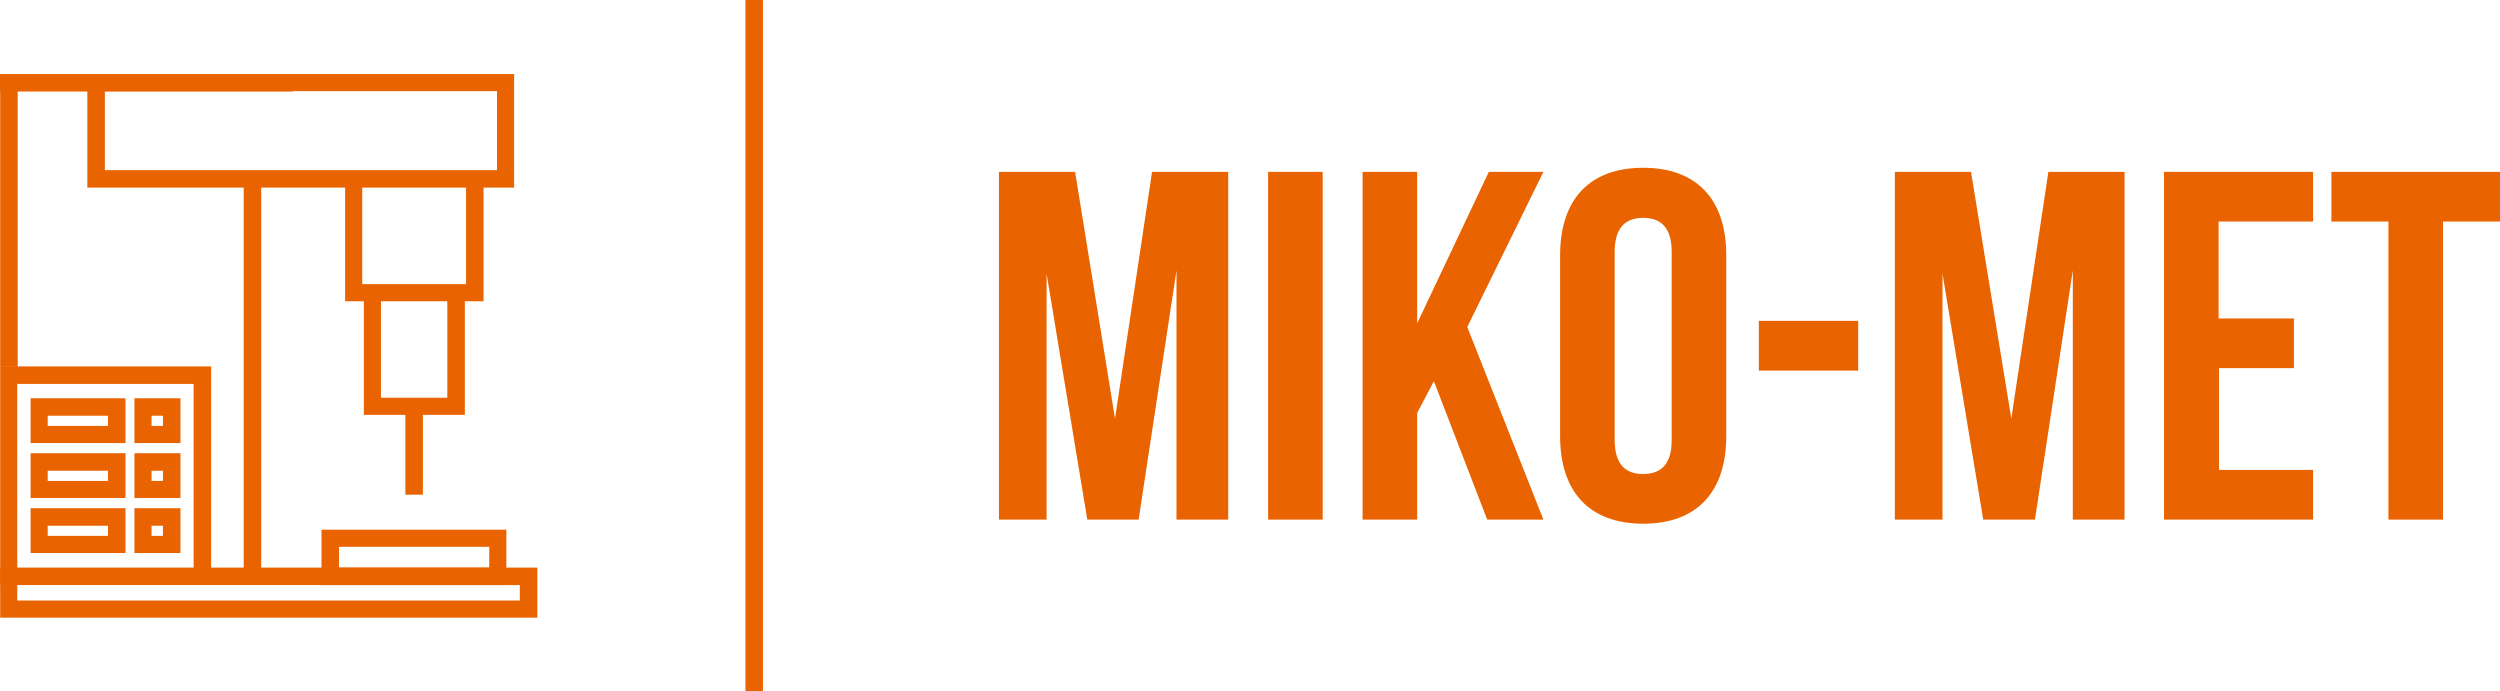
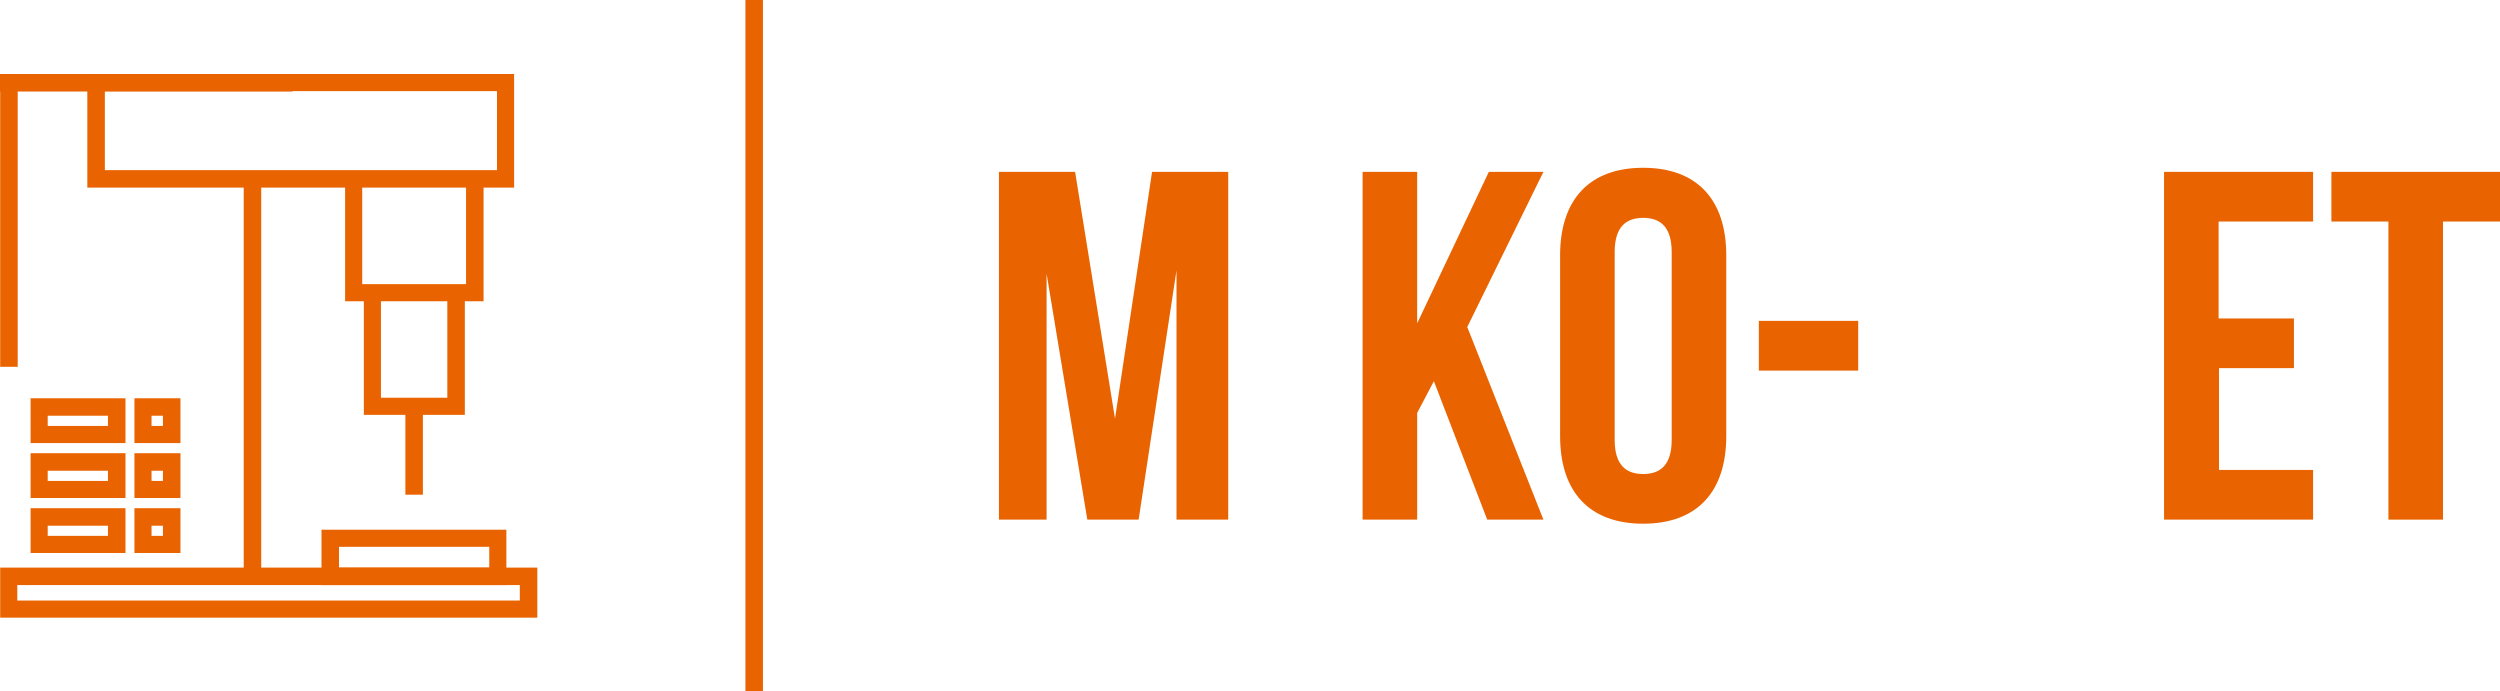
<svg xmlns="http://www.w3.org/2000/svg" xmlns:ns1="http://www.inkscape.org/namespaces/inkscape" xmlns:ns2="http://sodipodi.sourceforge.net/DTD/sodipodi-0.dtd" version="1.1" id="svg5" x="0px" y="0px" viewBox="0 0 613.9 169.8" style="enable-background:new 0 0 613.9 169.8;" xml:space="preserve">
  <style type="text/css">
	.st0{fill:#e96300;}
</style>
  <g id="layer1" transform="translate(46.145,-0.725)" ns1:groupmode="layer" ns1:label="Warstwa 1">
    <path id="path5047-7-6" ns2:nodetypes="ccccc" class="st0" d="M136.9,0.7v169.8h4.3V0.7H136.9z" />
    <g id="g7422">
      <path id="rect897" ns2:nodetypes="ccccccccccc" class="st0" d="M-24.7,18.9V21v25.8l104.8,0V18.9L-24.7,18.9z M-20.4,23.1    h96.3v19.4h-96.3V23.1z" />
-       <path id="rect897-9" ns2:nodetypes="ccccccccccc" class="st0" d="M-46.1,90.7l0,2.1v51.5H5.7V90.7L-46.1,90.7z M-41.9,95H1.4    v45.2h-43.3L-41.9,95z" />
      <g id="g7996" transform="translate(-0.132,-0.582)">
        <path id="rect897-9-9" ns2:nodetypes="ccccccccccc" class="st0" d="M-38.5,99.1l0,2.1v8.9h23.3v-11L-38.5,99.1z      M-34.3,103.4h14.8v2.5h-14.8L-34.3,103.4z" />
        <path id="rect897-9-9-6" ns2:nodetypes="ccccccccccc" class="st0" d="M-13,99.1l0,2.1v8.9h11.3v-11L-13,99.1z M-8.8,103.4     h2.8v2.5h-2.8L-8.8,103.4z" />
        <path id="rect897-9-9-6-7" ns2:nodetypes="ccccccccccc" class="st0" d="M-13,112.6l0,2.1v8.9h11.3v-11L-13,112.6z      M-8.8,116.9h2.8v2.5h-2.8L-8.8,116.9z" />
        <path id="rect897-9-9-6-7-3" ns2:nodetypes="ccccccccccc" class="st0" d="M-13,126.1l0,2.1v8.9h11.3v-11L-13,126.1z      M-8.8,130.4h2.8v2.5h-2.8L-8.8,130.4z" />
        <path id="rect897-9-9-0" ns2:nodetypes="ccccccccccc" class="st0" d="M-38.5,112.6l0,2.1v8.9h23.3v-11L-38.5,112.6z      M-34.3,116.9h14.8v2.5h-14.8L-34.3,116.9z" />
        <path id="rect897-9-9-0-6" ns2:nodetypes="ccccccccccc" class="st0" d="M-38.5,126.1l0,2.1v8.9h23.3v-11L-38.5,126.1z      M-34.3,130.4h14.8v2.5h-14.8L-34.3,130.4z" />
      </g>
      <path id="rect897-9-3" ns2:nodetypes="ccccccccccc" class="st0" d="M-46.1,140.1v2.1v10.2H85.8v-12.3L-46.1,140.1z     M-41.9,144.4H81.5v3.8H-41.9V144.4z" />
      <path id="rect897-9-3-7" class="st0" d="M32.8,130.8v2.1v11.5h45.4v-13.6H32.8z M37.1,135H74v5.1H37.1V135z" />
      <path id="rect897-1" ns2:nodetypes="ccccccccccc" class="st0" d="M38.6,45.8v3.1v25.8h34V45.8L38.6,45.8z M42.8,45.8h25.5    v24.7H42.8V45.8z" />
      <path id="rect897-1-2" ns2:nodetypes="ccccccccccc" class="st0" d="M43.2,73.7v3.1v25.8H68V73.7L43.2,73.7z M47.4,73.7h16.3    v24.7H47.4V73.7z" />
      <path id="path5047" ns2:nodetypes="ccccc" class="st0" d="M-46.1,18.9v71.9h4.3V18.9H-46.1z" />
      <path id="path5047-5" ns2:nodetypes="ccccc" class="st0" d="M25.7,18.9h-71.9v4.3h71.9L25.7,18.9z" />
      <path id="path5047-7" ns2:nodetypes="ccccc" class="st0" d="M13.7,45.8v95.3h4.3V45.8H13.7z" />
      <path id="path5047-2" ns2:nodetypes="ccccc" class="st0" d="M53.4,101.9v20.3h4.3v-20.3L53.4,101.9z" />
    </g>
  </g>
  <g>
    <path class="st0" d="M273.8,102.8l9.1-60.6h18.7v85.4h-12.7V66.4l-9.3,61.2H267l-10-60.4v60.4h-11.7V42.2h18.7L273.8,102.8z" />
-     <path class="st0" d="M311.4,42.2h13.4v85.4h-13.4V42.2z" />
    <path class="st0" d="M352.1,93.6l-4.1,7.8v26.2h-13.4V42.2H348v37.2l17.6-37.2h13.4l-18.7,38.1l18.7,47.3h-13.8L352.1,93.6z" />
    <path class="st0" d="M383.1,62.7c0-13.7,7.2-21.5,20.4-21.5c13.2,0,20.4,7.8,20.4,21.5v44.4c0,13.7-7.2,21.5-20.4,21.5   c-13.2,0-20.4-7.8-20.4-21.5V62.7z M396.5,108c0,6.1,2.7,8.4,7,8.4c4.3,0,7-2.3,7-8.4V61.9c0-6.1-2.7-8.4-7-8.4c-4.3,0-7,2.3-7,8.4   V108z" />
    <path class="st0" d="M431.9,78.8h24.4V91h-24.4V78.8z" />
-     <path class="st0" d="M493.9,102.8l9.1-60.6h18.7v85.4H509V66.4l-9.3,61.2H487l-10-60.4v60.4h-11.7V42.2H484L493.9,102.8z" />
    <path class="st0" d="M544.9,78.2h18.4v12.2h-18.4v25H568v12.2h-36.6V42.2H568v12.2h-23.2V78.2z" />
    <path class="st0" d="M572.4,42.2h41.5v12.2h-14v73.2h-13.4V54.4h-14V42.2z" />
  </g>
</svg>